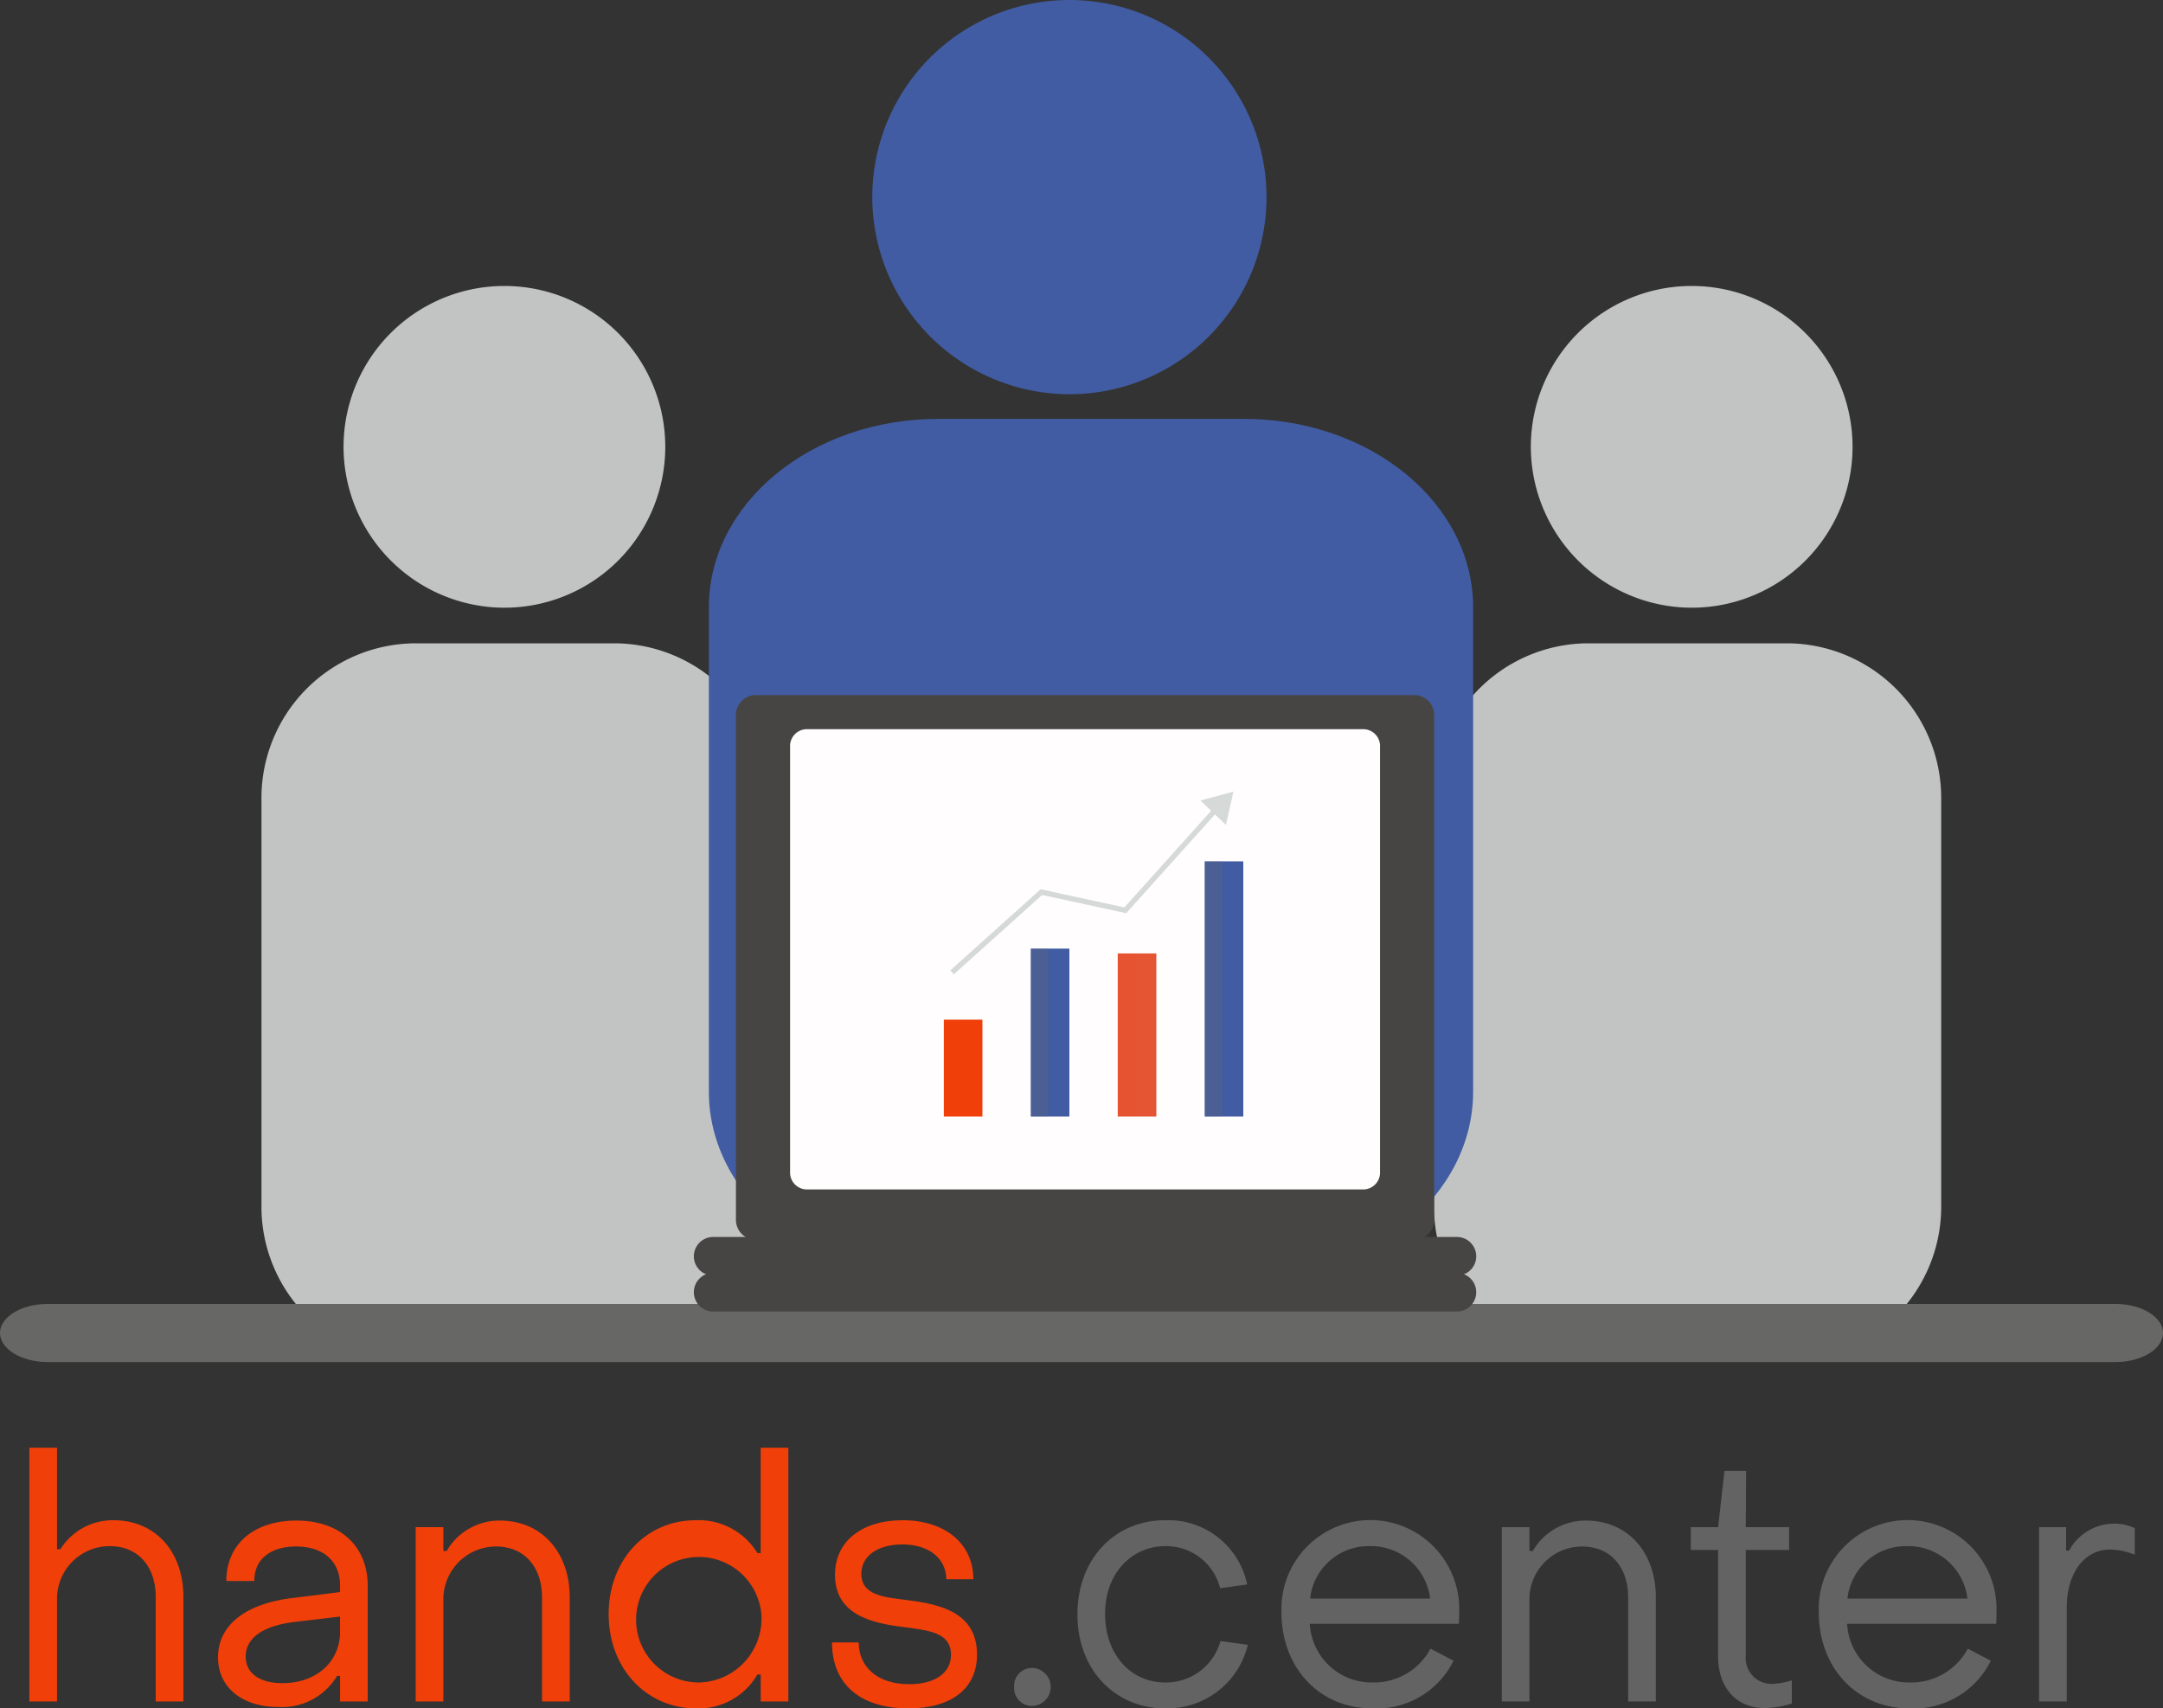
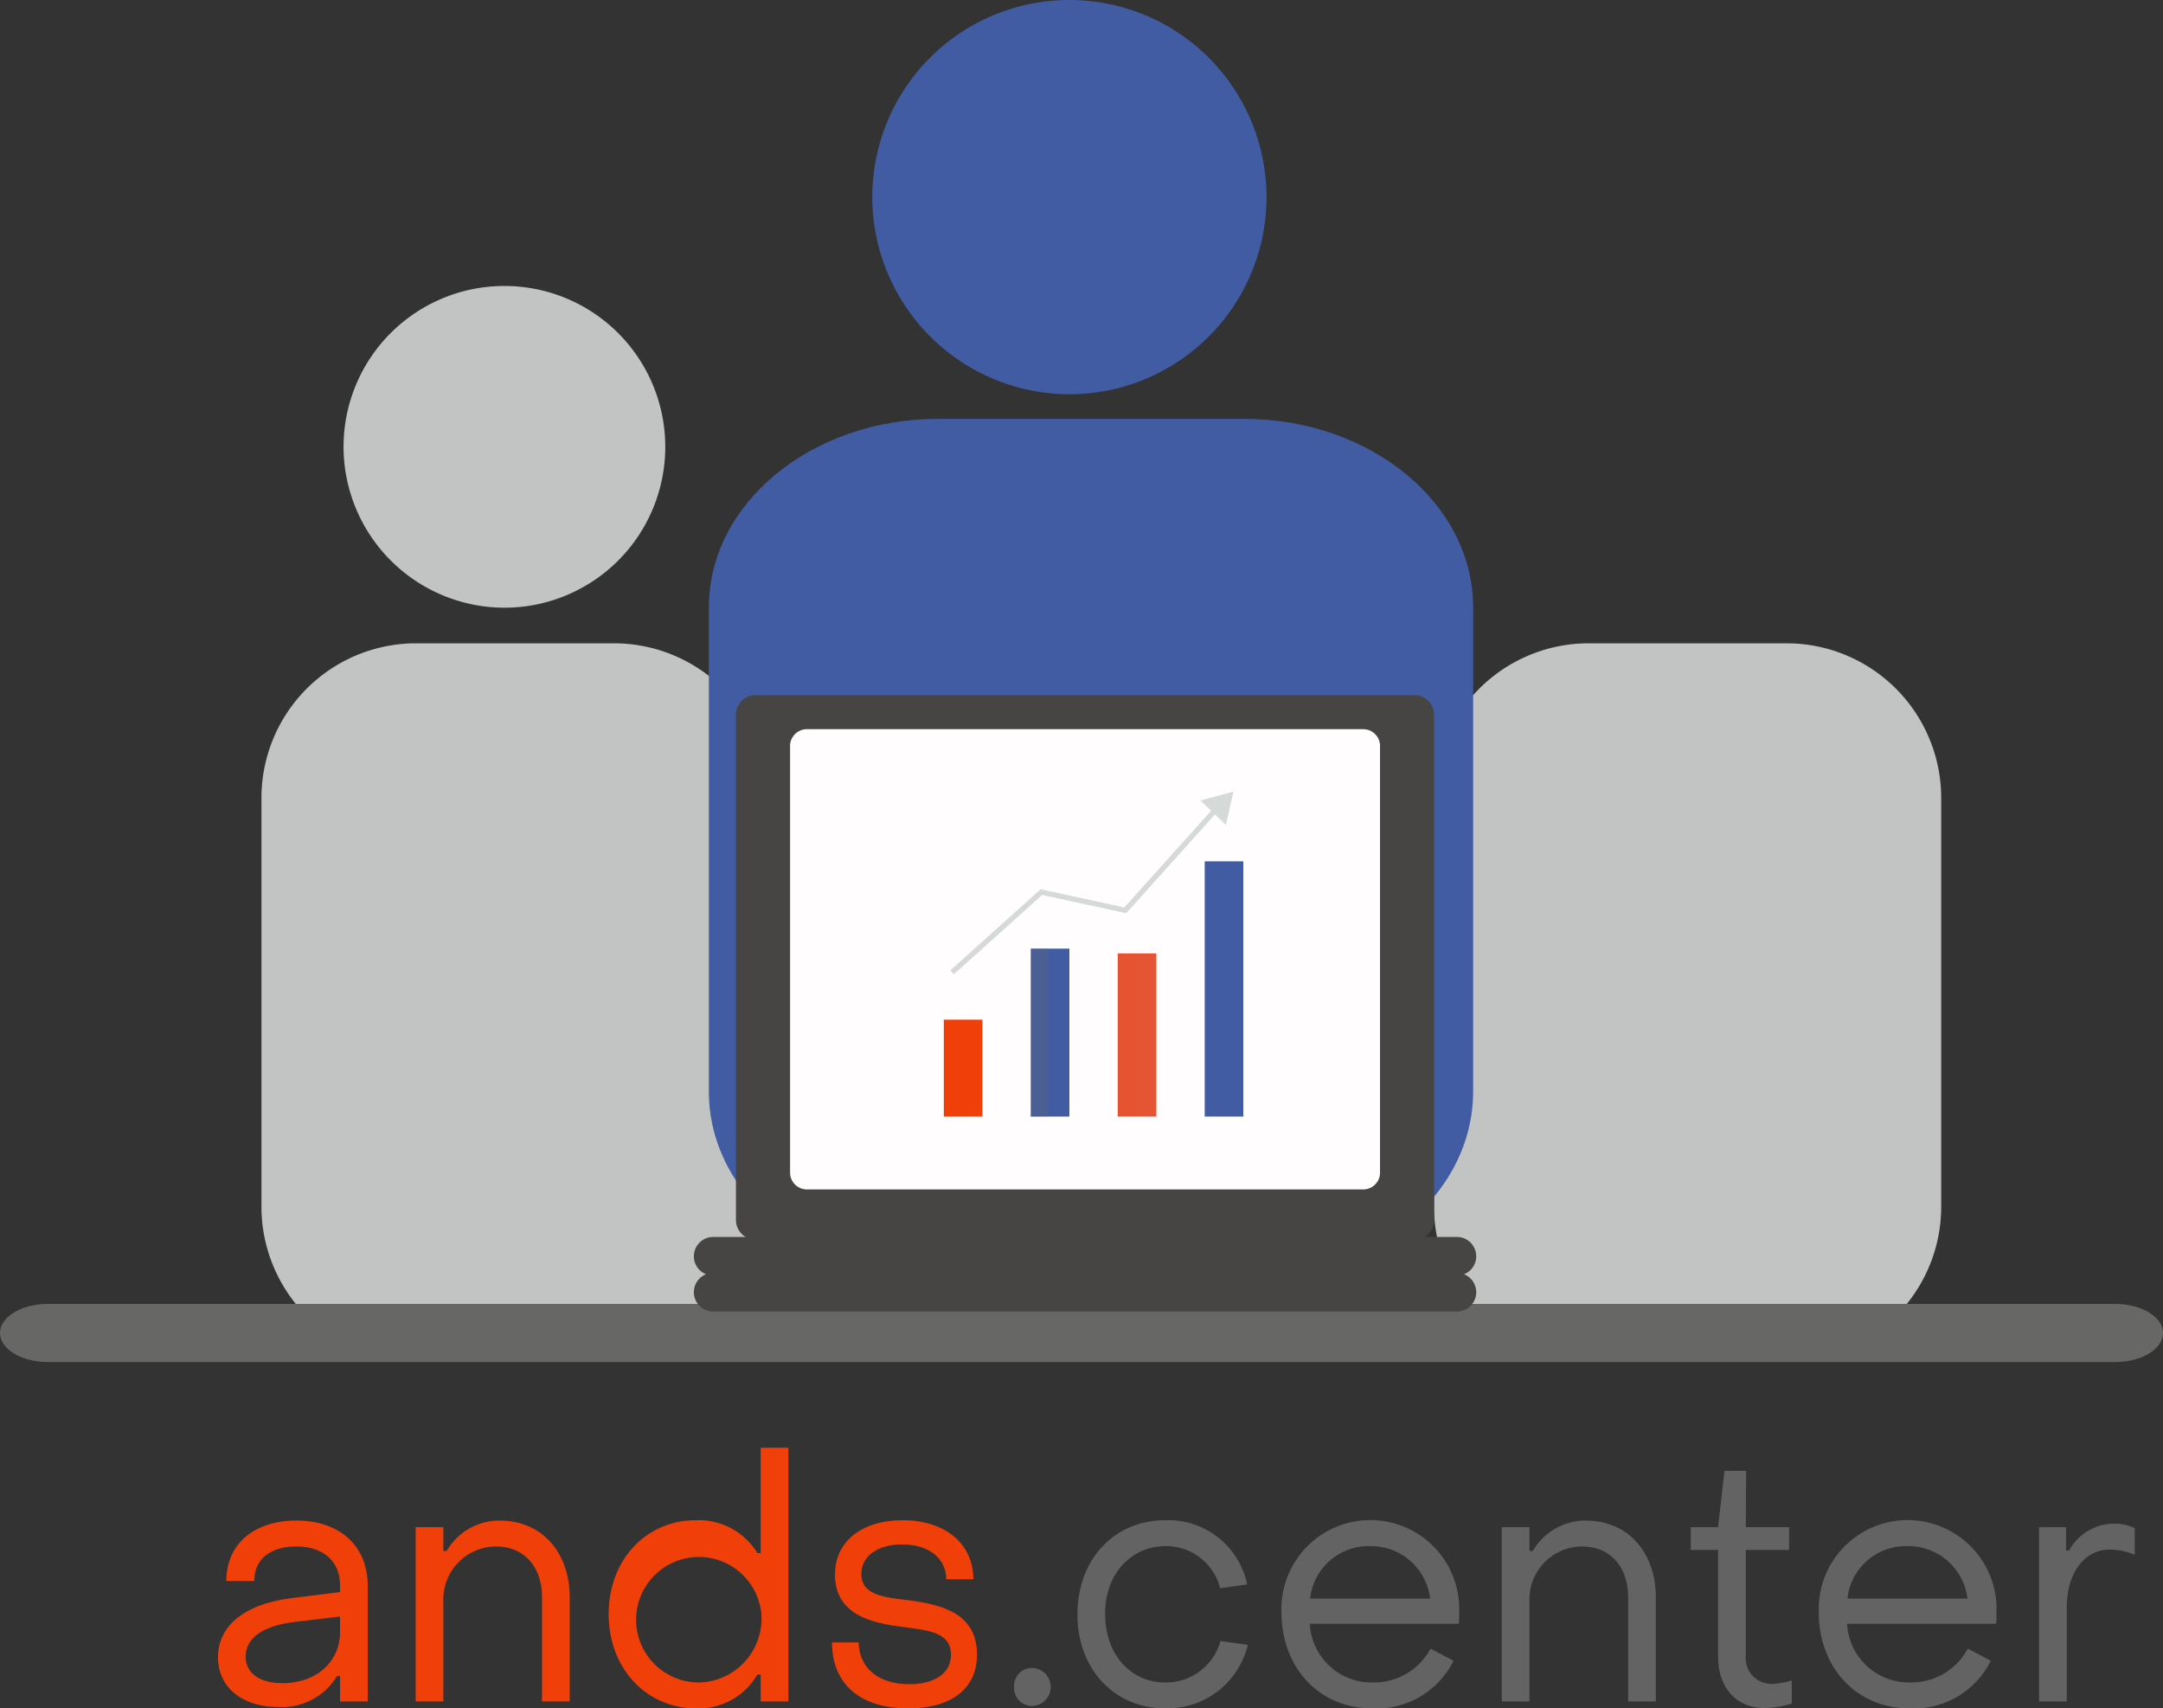
<svg xmlns="http://www.w3.org/2000/svg" viewBox="0 0 148.689 117.43">
  <rect x="0" y="0" width="148.689" height="117.43" fill="#333333" stroke="none" />
  <defs>
    <style>.cls-1{isolation:isolate;}.cls-2{fill:#c2c3c3;}.cls-2,.cls-4,.cls-6,.cls-7,.cls-8{fill-rule:evenodd;}.cls-3,.cls-5{fill:none;stroke:#fff;stroke-linecap:round;stroke-linejoin:round;}.cls-3{stroke-width:1.043px;}.cls-4{fill:#676766;}.cls-5{stroke-width:1.346px;}.cls-12,.cls-6{fill:#415ca3;}.cls-7{fill:#474543;}.cls-8{fill:#fffdfd;}.cls-14,.cls-9{fill:#f13f09;}.cls-10{fill:#636363;}.cls-11{fill:#e55433;}.cls-13{opacity:0.15;mix-blend-mode:multiply;}.cls-14,.cls-15,.cls-16{opacity:0.26;}.cls-15{fill:#6b6b6b;}.cls-16{fill:#ff3000;}.cls-17{fill:#d5d9d8;}</style>
  </defs>
  <title>еРесурс 2</title>
  <g class="cls-1">
    <g id="Слой_2" data-name="Слой 2">
      <g id="Layer_1" data-name="Layer 1">
        <path class="cls-2" d="M133.441,82.775a10.64,10.64,0,0,1-10.457,10.804H109.037A10.639,10.639,0,0,1,98.578,82.775V55.024a10.636,10.636,0,0,1,10.459-10.804h13.947a10.637,10.637,0,0,1,10.457,10.804Z" />
        <path class="cls-2" d="M52.836,82.775a10.64,10.64,0,0,1-10.459,10.804H28.432a10.637,10.637,0,0,1-10.458-10.804V55.024A10.634,10.634,0,0,1,28.432,44.221H42.378A10.637,10.637,0,0,1,52.836,55.024Z" />
        <path class="cls-2" d="M87.63,67.107c0,5.284-3.203,9.575-7.152,9.575H70.938c-3.95,0-7.154-4.291-7.154-9.575V42.522c0-5.288,3.203-9.571,7.154-9.571h9.54c3.949,0,7.152,4.284,7.152,9.571Z" />
        <line class="cls-3" x1="75.707" y1="43.21" x2="75.707" y2="76.682" />
        <path class="cls-4" d="M148.689,91.623c0,1.108-1.469,2.002-3.277,2.002H3.281C1.472,93.625,0,92.73,0,91.623c0-1.093,1.472-1.994,3.281-1.994h142.131C147.22,89.628,148.689,90.53,148.689,91.623Z" />
        <line class="cls-5" x1="58.255" y1="42.682" x2="58.255" y2="87.993" />
        <path class="cls-6" d="M101.266,75.036c0,7.151-7.06,12.957-15.76,12.957H64.491c-8.707,0-15.763-5.807-15.763-12.957V41.75c0-7.16,7.055-12.957,15.763-12.957H85.506c8.701,0,15.76,5.797,15.76,12.957Z" />
        <path class="cls-7" d="M50.59,49.073A1.371,1.371,0,0,1,52.027,47.779H97.15a1.371,1.371,0,0,1,1.435,1.294V83.927a1.37,1.37,0,0,1-1.435,1.294H52.027a1.371,1.371,0,0,1-1.436-1.294Z" />
        <path class="cls-8" d="M54.312,51.217a1.159,1.159,0,0,1,1.212-1.094H93.652a1.159,1.159,0,0,1,1.214,1.094V80.664a1.158,1.158,0,0,1-1.214,1.094H55.524a1.158,1.158,0,0,1-1.212-1.094Z" />
        <path class="cls-7" d="M47.697,86.356a1.329,1.329,0,0,1,1.329-1.329H100.15a1.328,1.328,0,1,1,0,2.657H49.026A1.329,1.329,0,0,1,47.697,86.356Z" />
        <path class="cls-7" d="M47.697,88.824a1.329,1.329,0,0,1,1.329-1.328H100.15a1.328,1.328,0,1,1,0,2.657H49.026A1.329,1.329,0,0,1,47.697,88.824Z" />
        <path class="cls-6" d="M73.512,27.1A13.55,13.55,0,1,0,59.962,13.55,13.576,13.576,0,0,0,73.512,27.1Z" />
-         <path class="cls-2" d="M116.29,41.773a11.058,11.058,0,1,0-11.058-11.058A11.08,11.08,0,0,0,116.29,41.773Z" />
        <path class="cls-2" d="M34.675,41.773A11.058,11.058,0,1,0,23.616,30.715,11.079,11.079,0,0,0,34.675,41.773Z" />
        <g class="cls-1">
-           <path class="cls-9" d="M2.019,99.516H3.921v6.976h.229A4.253,4.253,0,0,1,7.794,104.498c2.934,0,4.813,2.207,4.813,5.268v7.189H10.705V109.766c0-2.04-1.168-3.488-3.163-3.488a3.617,3.617,0,0,0-3.621,3.678v7H2.019Z" />
          <path class="cls-9" d="M14.987,113.918c0-2.111,1.742-3.678,5.18-4.081l3.208-.403v-.475c0-1.613-1.123-2.657-3.025-2.657-1.742,0-2.888.878-2.865,2.372H15.56c0-2.538,1.902-4.152,4.813-4.152,3.002,0,4.905,1.756,4.905,4.485v7.948H23.376v-1.756H23.169a4.399,4.399,0,0,1-4.034,2.136C16.637,117.335,14.987,115.983,14.987,113.918Zm8.388-1.732v-1.067l-3.208.38c-2.361.309-3.278,1.257-3.278,2.372,0,1.14.963,1.827,2.521,1.827C21.771,115.698,23.376,114.203,23.376,112.186Z" />
          <path class="cls-9" d="M28.575,104.973h1.902v1.638h.229a4.187,4.187,0,0,1,3.644-2.089c2.934,0,4.813,2.23,4.813,5.268v7.166H37.261v-7.166c0-2.017-1.169-3.487-3.163-3.487a3.625,3.625,0,0,0-3.621,3.653v7H28.575Z" />
          <path class="cls-9" d="M41.841,110.953c0-3.749,2.59-6.454,5.981-6.454a4.714,4.714,0,0,1,4.24,2.254h.229V99.516h1.902v17.439H52.292v-1.851h-.229A4.66,4.66,0,0,1,47.846,117.43C44.454,117.43,41.841,114.702,41.841,110.953Zm10.497,0a4.314,4.314,0,1,0-4.286,4.698A4.393,4.393,0,0,0,52.338,110.953Z" />
          <path class="cls-9" d="M57.193,112.898h1.833c.023,1.709,1.306,2.871,3.483,2.871,1.742,0,2.865-.759,2.865-2.017,0-1.566-1.581-1.685-3.323-1.922-2.154-.261-4.652-.854-4.652-3.583,0-2.325,1.879-3.749,4.652-3.749,2.888,0,4.859,1.59,4.859,4.058H65.054c-.023-1.471-1.238-2.396-3.025-2.396-1.673,0-2.819.783-2.819,2.017,0,1.495,1.559,1.613,3.277,1.827,2.177.285,4.675.855,4.675,3.726,0,2.349-1.765,3.701-4.721,3.701C59.118,117.43,57.193,115.745,57.193,112.898Z" />
        </g>
        <g class="cls-1">
          <path class="cls-10" d="M69.714,115.959a1.225,1.225,0,0,1,1.26-1.306,1.306,1.306,0,0,1,0,2.61A1.225,1.225,0,0,1,69.714,115.959Z" />
          <path class="cls-10" d="M74.067,110.953c0-3.749,2.521-6.454,6.027-6.454a5.533,5.533,0,0,1,5.638,4.413l-1.856.262a3.827,3.827,0,0,0-3.759-2.896c-2.36,0-4.171,1.922-4.148,4.675,0,2.776,1.765,4.698,4.125,4.698a3.892,3.892,0,0,0,3.805-2.848l1.879.261A5.695,5.695,0,0,1,80.095,117.43C76.588,117.43,74.044,114.702,74.067,110.953Z" />
          <path class="cls-10" d="M88.09,110.81a6.112,6.112,0,1,1,12.216.023c0,.237,0,.522-.023.783H90.039a4.256,4.256,0,0,0,4.332,4.034,4.402,4.402,0,0,0,3.965-2.325l1.582.83A5.895,5.895,0,0,1,94.324,117.43C90.703,117.43,88.09,114.654,88.09,110.81Zm10.222-.925a4.094,4.094,0,0,0-4.171-3.607,4.038,4.038,0,0,0-4.08,3.607Z" />
          <path class="cls-10" d="M103.236,104.973h1.902v1.638h.229a4.187,4.187,0,0,1,3.644-2.089c2.934,0,4.813,2.23,4.813,5.268v7.166h-1.902v-7.166c0-2.017-1.169-3.487-3.163-3.487a3.625,3.625,0,0,0-3.621,3.653v7h-1.902Z" />
          <path class="cls-10" d="M118.106,113.87v-7.331h-1.879V104.973h1.879l.436-3.867h1.49l-.023,3.867h2.979v1.566h-2.979v7.261a1.768,1.768,0,0,0,1.788,1.945,5.204,5.204,0,0,0,1.375-.237V117.098a6.38,6.38,0,0,1-1.879.309C119.344,117.407,118.106,115.983,118.106,113.87Z" />
          <path class="cls-10" d="M125.026,110.81a6.112,6.112,0,1,1,12.216.023c0,.237,0,.522-.023.783H126.974a4.256,4.256,0,0,0,4.332,4.034,4.402,4.402,0,0,0,3.965-2.325l1.582.83A5.895,5.895,0,0,1,131.26,117.43C127.639,117.43,125.026,114.654,125.026,110.81Zm10.222-.925a4.094,4.094,0,0,0-4.171-3.607,4.038,4.038,0,0,0-4.08,3.607Z" />
          <path class="cls-10" d="M140.171,104.973h1.856v1.613h.207a3.518,3.518,0,0,1,3.094-1.851,3.171,3.171,0,0,1,1.421.309v1.827a4.615,4.615,0,0,0-1.719-.356c-1.742,0-2.957,1.614-2.957,3.986v6.454h-1.902Z" />
        </g>
        <rect class="cls-9" x="64.881" y="70.09" width="2.653" height="6.66" />
        <rect class="cls-11" x="76.836" y="65.537" width="2.653" height="11.213" />
        <rect class="cls-12" x="82.814" y="59.206" width="2.653" height="17.544" />
        <g class="cls-13">
          <rect class="cls-14" x="64.881" y="70.09" width="1.218" height="6.66" />
        </g>
-         <rect class="cls-15" x="82.814" y="59.206" width="1.217" height="17.544" />
        <g class="cls-13">
          <rect class="cls-16" x="76.836" y="65.537" width="1.218" height="11.213" />
        </g>
        <polygon class="cls-17" points="65.568 66.972 65.326 66.702 71.536 61.125 77.289 62.375 83.518 55.44 83.787 55.683 77.417 62.774 71.64 61.519 65.568 66.972" />
        <polygon class="cls-17" points="84.275 56.707 82.519 55.023 84.786 54.416 84.275 56.707" />
        <rect class="cls-12" x="70.859" y="65.206" width="2.653" height="11.544" />
        <rect class="cls-15" x="70.859" y="65.206" width="1.217" height="11.544" />
      </g>
    </g>
  </g>
</svg>